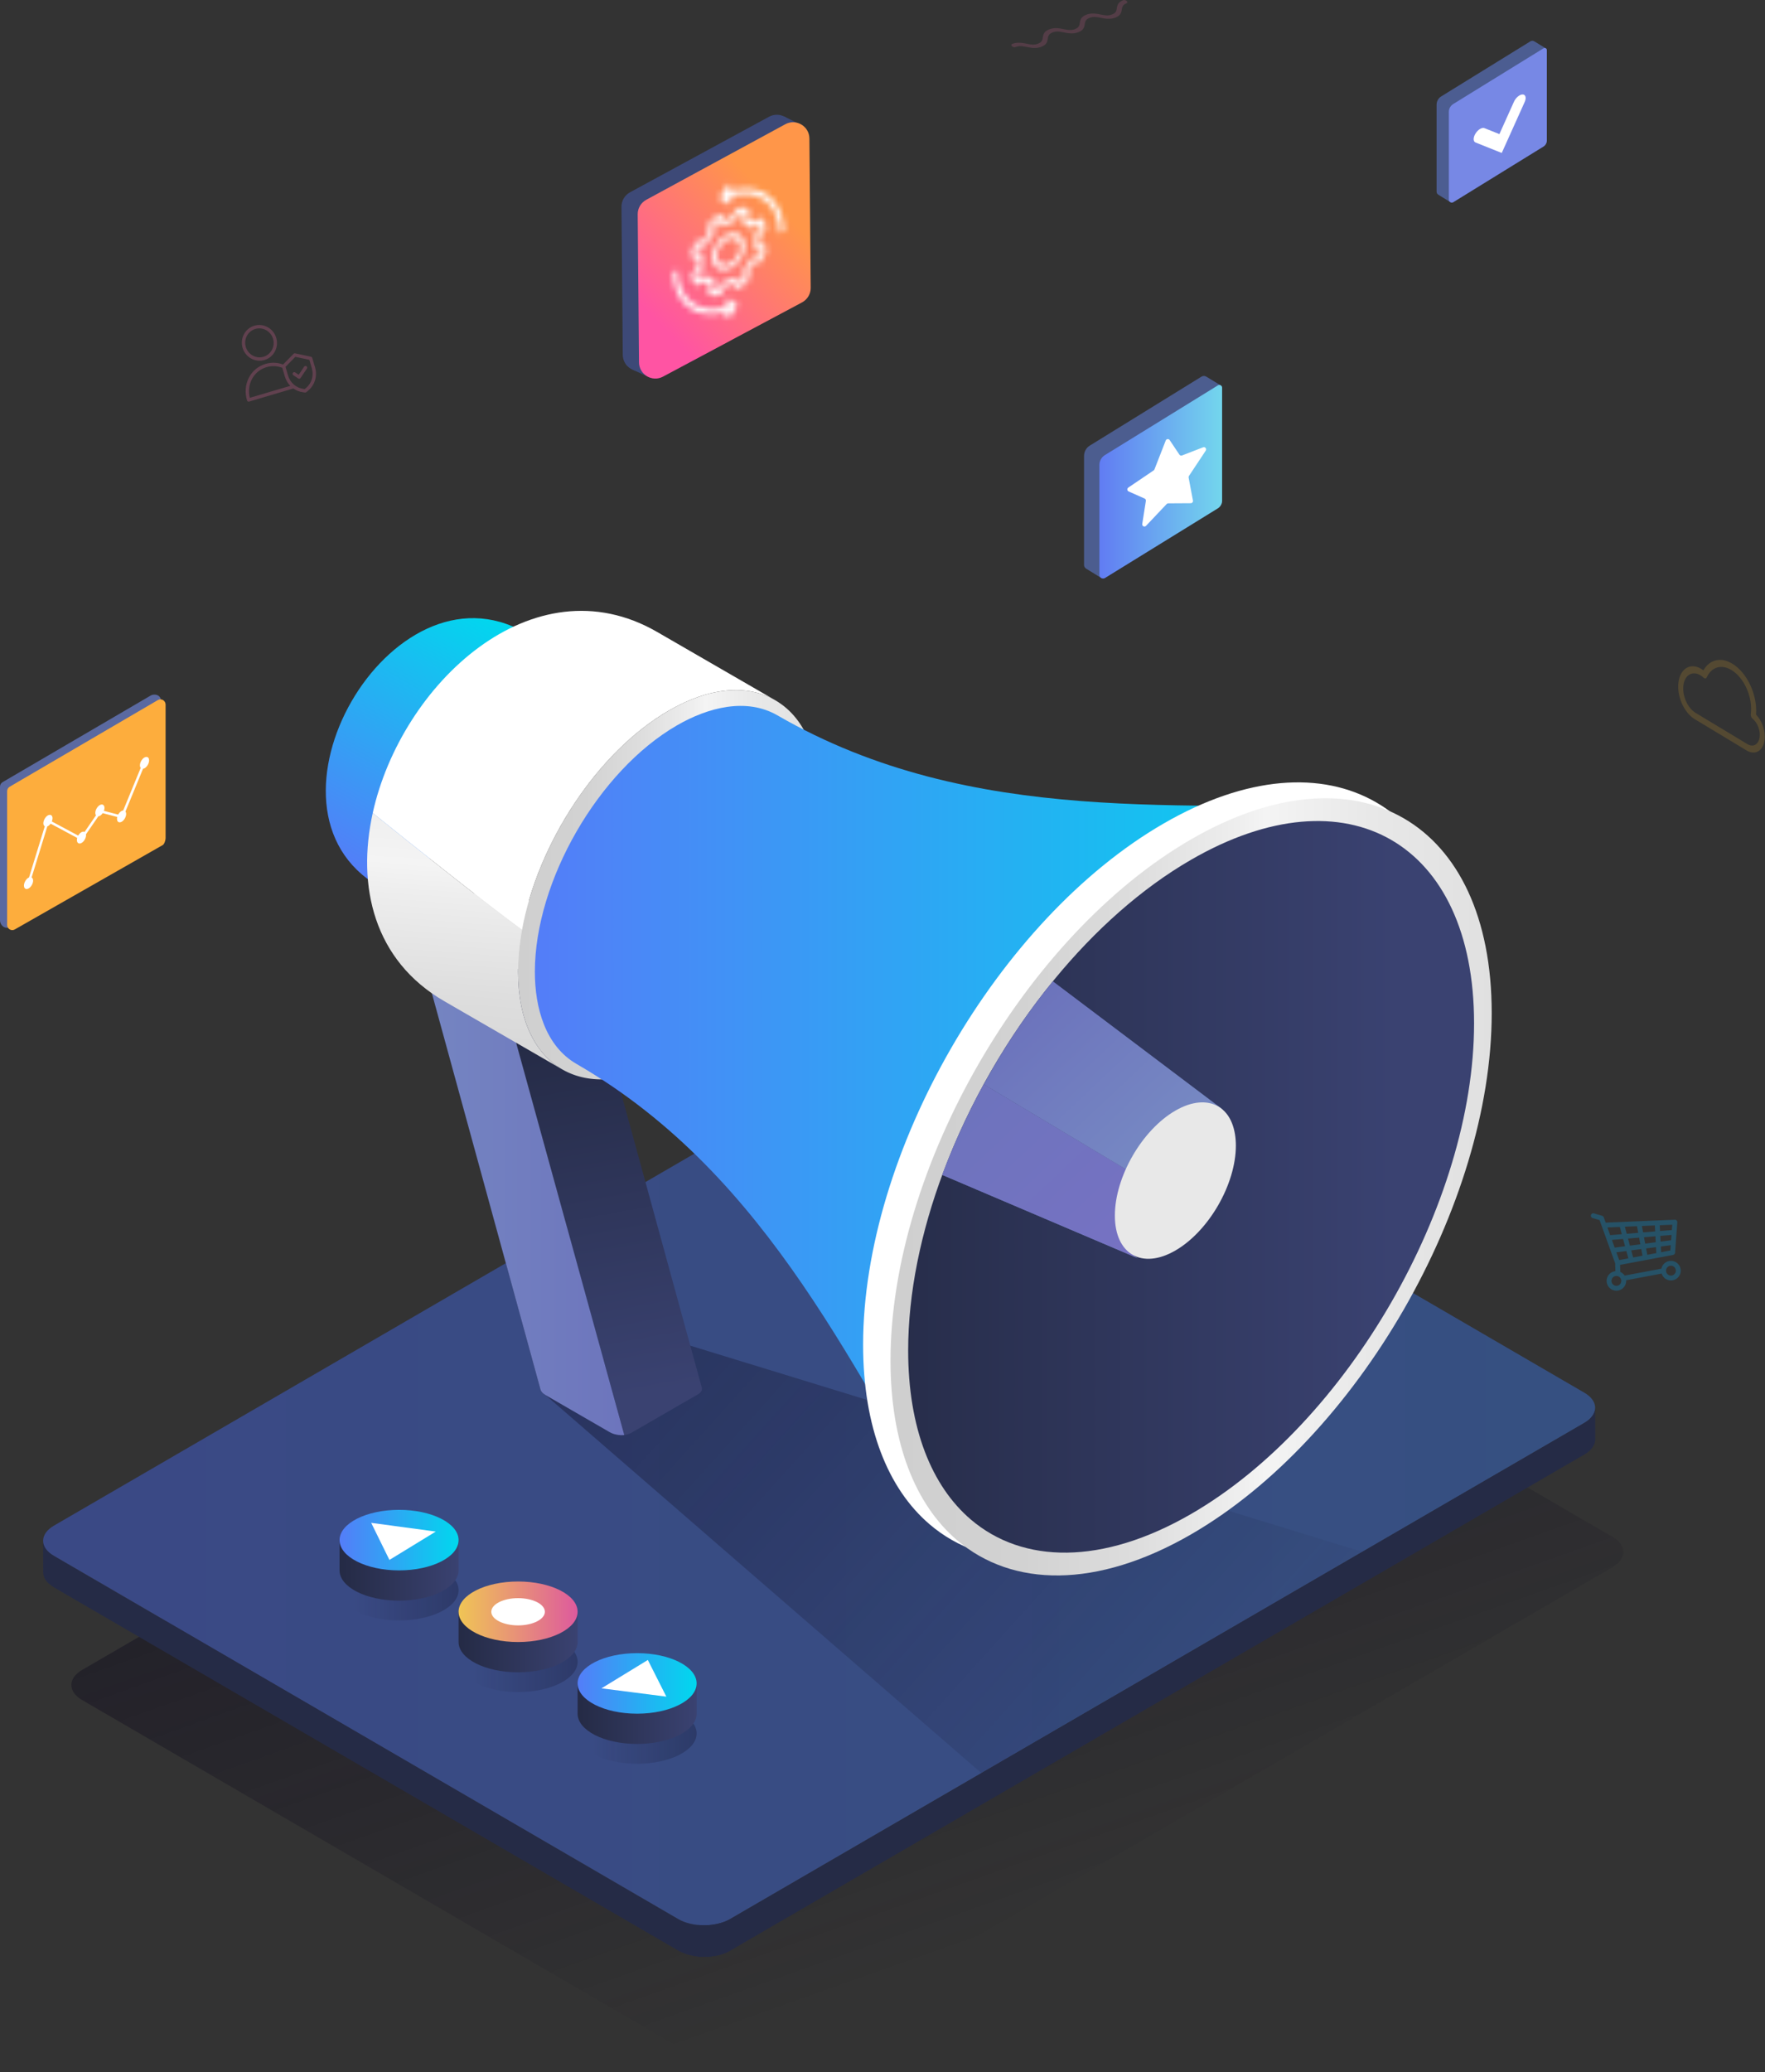
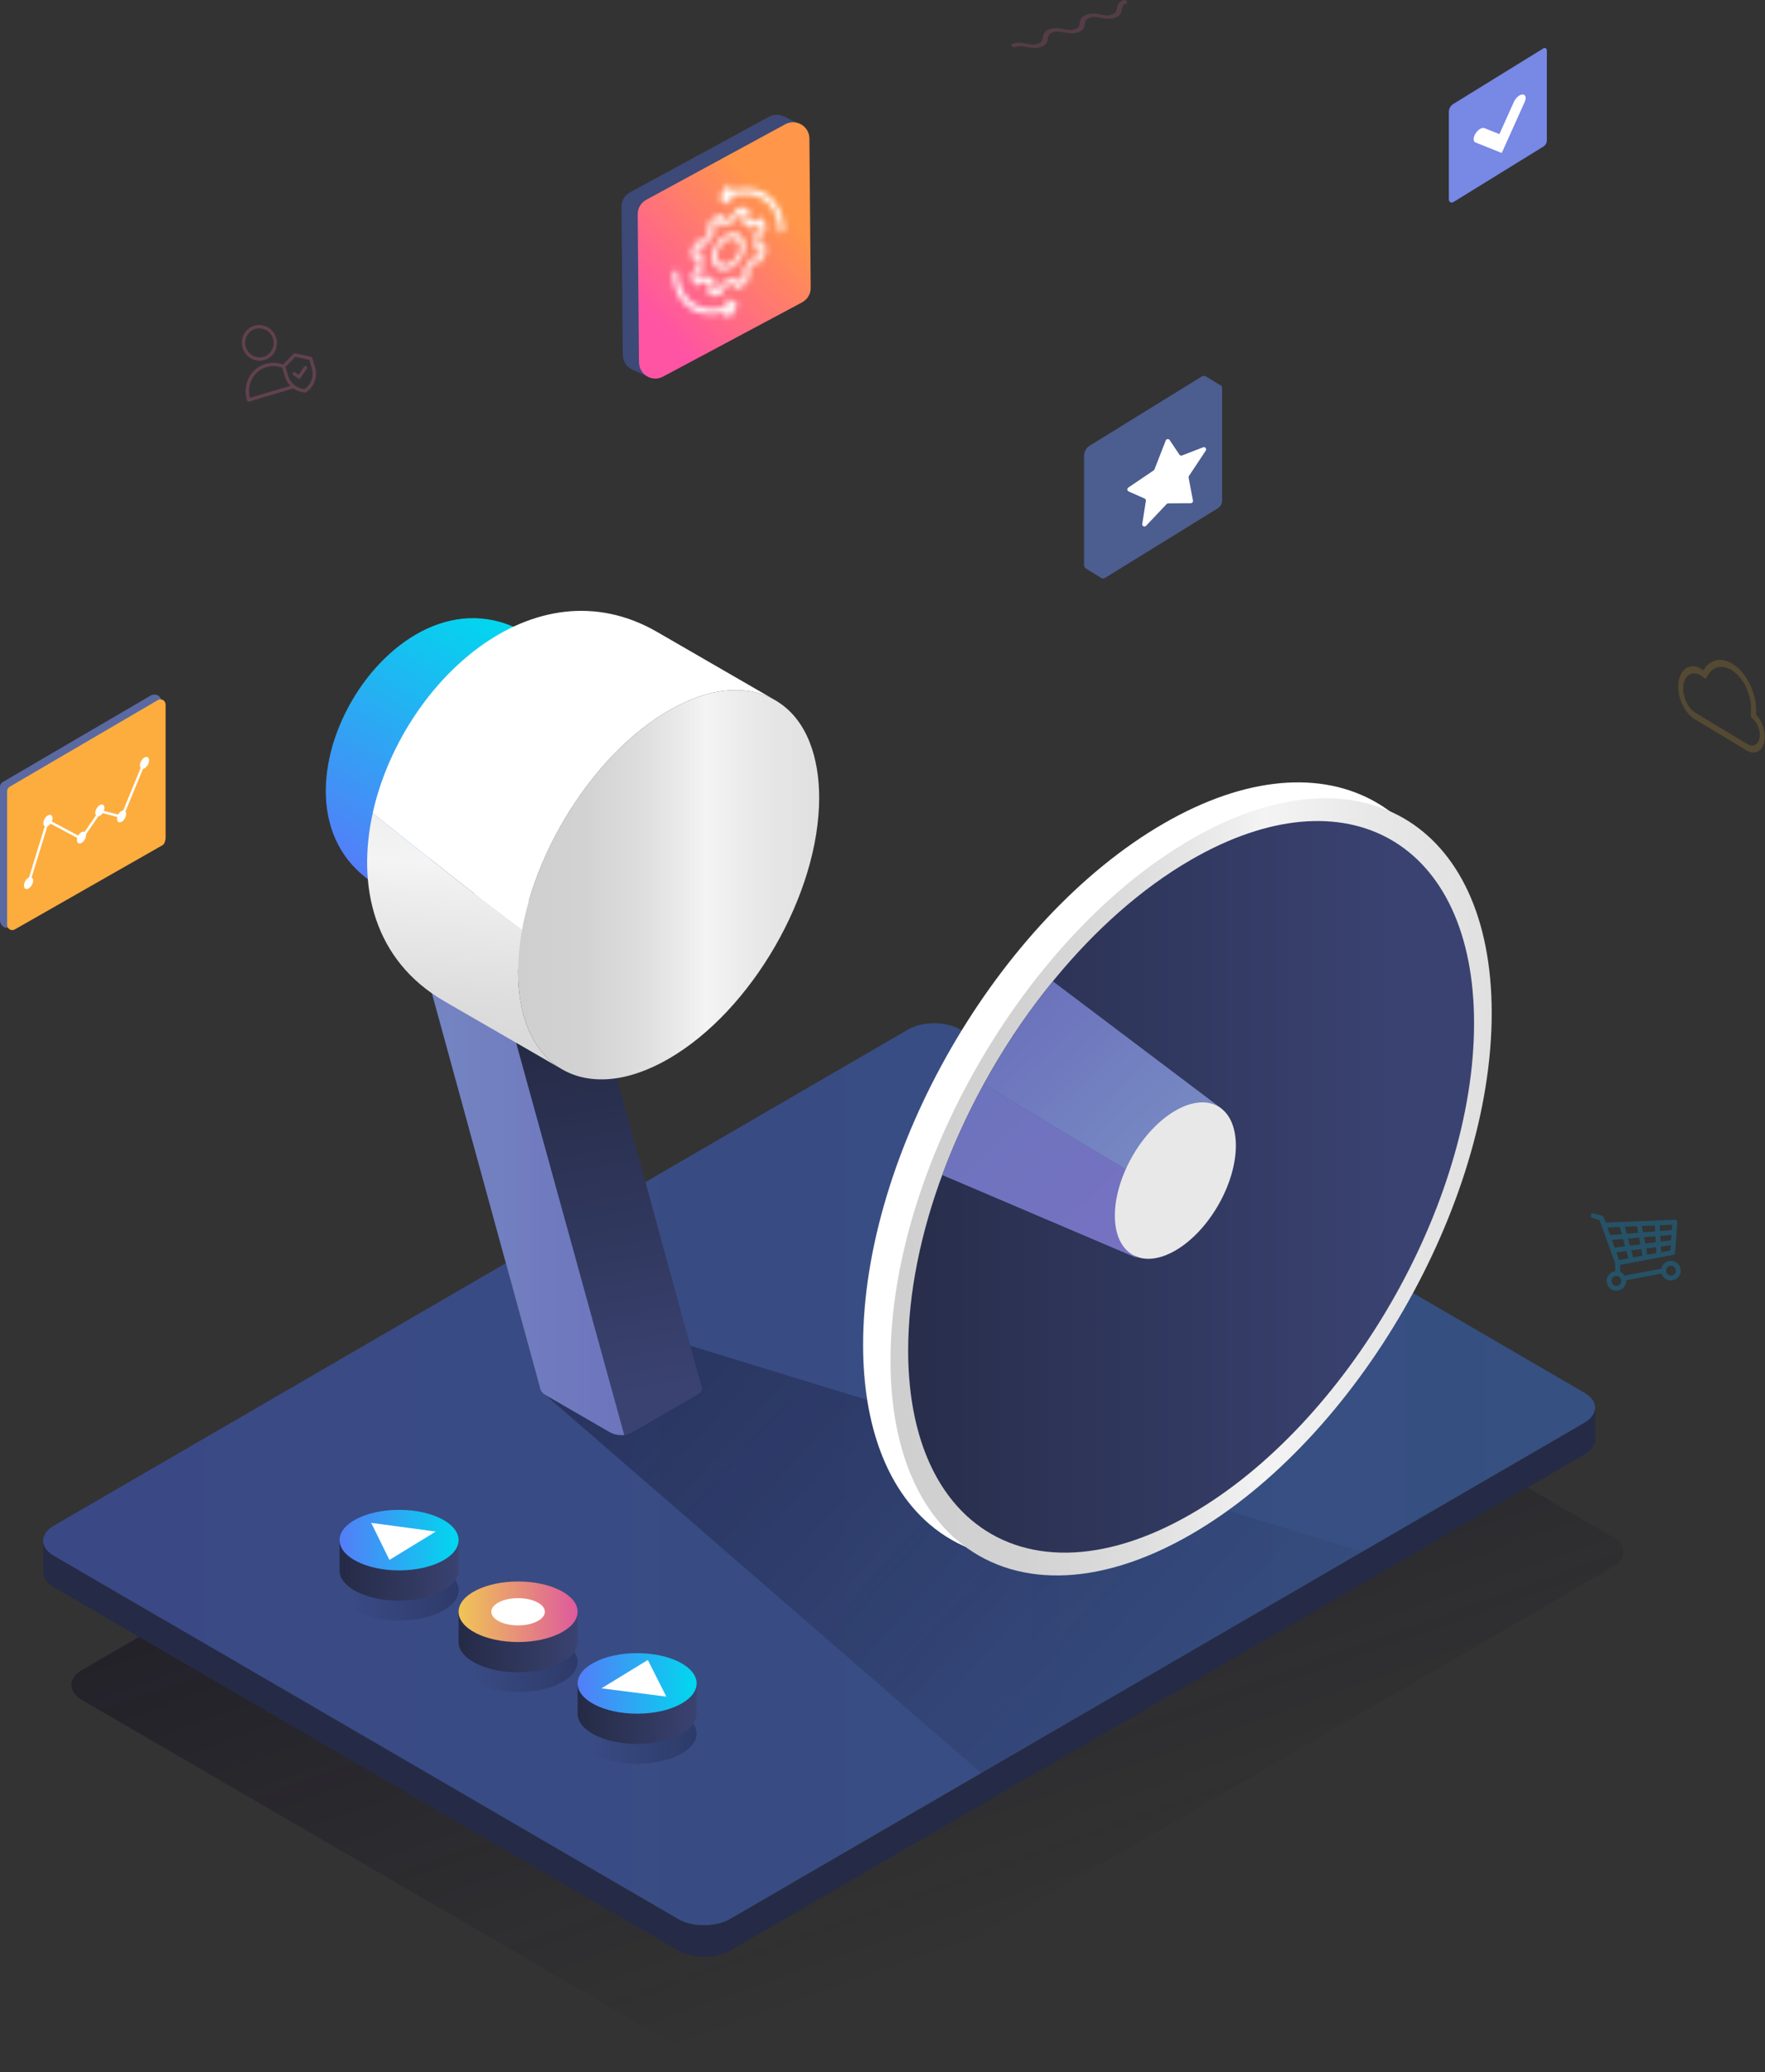
<svg xmlns="http://www.w3.org/2000/svg" width="305" height="358" viewBox="0 0 305 358" fill="none">
  <rect x="0" y="0" width="305" height="358" fill="#333333" stroke="none" />
  <path d="M14.212 288.474C11.72 289.915 11.707 292.242 14.181 293.684L122.074 356.441C124.551 357.882 128.567 357.882 131.059 356.441L278.652 270.737C281.145 269.295 281.157 266.968 278.683 265.527L170.79 202.769C168.313 201.328 164.297 201.328 161.805 202.769L14.212 288.474Z" fill="url(#paint0_linear)" />
  <path d="M7.563 266.832C7.569 266.853 7.574 266.877 7.582 266.901C7.652 267.103 7.758 267.3 7.885 267.493C7.909 267.527 7.931 267.562 7.955 267.597C8.093 267.787 8.262 267.974 8.459 268.154C8.589 268.271 8.754 268.377 8.909 268.487C9.042 268.58 9.152 268.678 9.301 268.767L117.194 331.525C117.575 331.746 118.003 331.923 118.447 332.077C118.603 332.131 118.766 332.179 118.926 332.225C119.134 332.283 119.344 332.337 119.56 332.383C119.813 332.435 120.069 332.482 120.331 332.515C120.394 332.524 120.456 332.535 120.519 332.541C122.505 332.753 124.633 332.418 126.177 331.525L126.192 336.979C124.668 337.859 122.576 338.195 120.615 338V338.006C120.586 338.004 120.56 337.998 120.534 337.995C120.472 337.989 120.409 337.978 120.346 337.97C120.164 337.946 119.982 337.926 119.805 337.894C119.725 337.878 119.653 337.852 119.573 337.835C119.357 337.79 119.149 337.735 118.939 337.677C118.828 337.647 118.709 337.627 118.601 337.592C118.549 337.575 118.508 337.547 118.458 337.53C118.014 337.376 117.588 337.2 117.205 336.977L9.312 274.219C9.286 274.204 9.26 274.189 9.234 274.174C9.115 274.102 9.031 274.02 8.922 273.944C8.767 273.833 8.6 273.727 8.47 273.608C8.457 273.597 8.44 273.589 8.427 273.576C8.277 273.439 8.147 273.296 8.033 273.151C8.007 273.118 7.989 273.084 7.965 273.051C7.939 273.016 7.918 272.982 7.896 272.947C7.857 272.889 7.812 272.83 7.777 272.772C7.71 272.652 7.654 272.533 7.608 272.41C7.602 272.392 7.6 272.373 7.593 272.356C7.584 272.332 7.58 272.31 7.574 272.286C7.55 272.208 7.522 272.13 7.506 272.052C7.483 271.931 7.468 271.809 7.465 271.688C7.465 271.669 7.465 271.651 7.465 271.632L7.45 266.177C7.455 266.398 7.494 266.615 7.563 266.832Z" fill="#252B46" />
  <path d="M9.332 263.555C6.84 264.996 6.827 267.323 9.302 268.765L117.194 331.522C119.671 332.963 123.687 332.963 126.179 331.522L273.773 245.818C276.265 244.377 276.278 242.049 273.803 240.608L165.911 177.85C163.434 176.409 159.418 176.409 156.926 177.85L9.332 263.555Z" fill="url(#paint1_linear)" />
  <path d="M121.306 332.595C121.522 332.602 121.739 332.604 121.955 332.597C122.163 332.593 122.373 332.58 122.579 332.565C122.787 332.547 122.992 332.526 123.196 332.496C123.408 332.465 123.618 332.428 123.826 332.385C124.051 332.337 124.272 332.283 124.488 332.222C124.755 332.147 125.012 332.06 125.261 331.962C125.584 331.835 125.894 331.687 126.181 331.52L273.775 245.816C275.029 245.092 275.657 244.141 275.652 243.194L275.667 248.648C275.67 249.597 275.044 250.546 273.79 251.27L126.197 336.975C125.909 337.142 125.601 337.289 125.276 337.417C125.027 337.514 124.77 337.603 124.504 337.677C124.287 337.738 124.066 337.794 123.841 337.839C123.633 337.883 123.423 337.92 123.211 337.95C123.007 337.978 122.802 338.002 122.594 338.019C122.386 338.037 122.178 338.047 121.97 338.052C121.754 338.056 121.537 338.056 121.321 338.05C121.085 338.041 120.851 338.026 120.617 338.002L120.602 332.548C120.834 332.571 121.07 332.589 121.306 332.595Z" fill="#252B46" />
  <path d="M26.055 120.15L0.448 135.12C0.171 135.283 0 135.584 0 135.911V158.982C0 159.855 0.857 160.579 1.706 160.161L26.938 144.807C27.215 144.645 27.386 144.343 27.386 144.014L27.858 121.223C27.858 119.979 26.648 119.804 26.055 120.15Z" fill="#5A69A1" />
  <path d="M27.287 120.937L1.68 135.907C1.403 136.07 1.232 136.371 1.232 136.7V159.771C1.232 160.471 1.968 160.908 2.561 160.562L28.131 145.982C28.408 145.819 28.616 145.13 28.616 144.803V121.73C28.616 121.03 27.878 120.59 27.287 120.937Z" fill="#FDAD3D" />
  <path d="M25.301 130.758C25.188 130.758 25.067 130.797 24.942 130.869C24.738 130.99 24.545 131.198 24.402 131.452C24.259 131.705 24.181 131.98 24.181 132.221C24.181 132.405 24.231 132.553 24.314 132.657L21.289 140.012C21.189 140.02 21.085 140.053 20.975 140.116C20.771 140.237 20.579 140.445 20.436 140.698C20.432 140.707 20.427 140.716 20.423 140.727L17.953 140.077C18.018 139.903 18.054 139.73 18.054 139.572C18.054 139.21 17.87 138.978 17.589 138.978C17.476 138.978 17.355 139.017 17.23 139.088C17.026 139.21 16.833 139.418 16.69 139.671C16.547 139.925 16.47 140.2 16.47 140.441C16.47 140.612 16.513 140.75 16.586 140.852L14.614 143.722C14.553 143.689 14.486 143.667 14.408 143.667C14.296 143.667 14.175 143.706 14.049 143.778C13.848 143.897 13.657 144.103 13.514 144.354L8.959 141.914C9.037 141.724 9.078 141.533 9.078 141.357C9.078 140.995 8.894 140.764 8.612 140.764C8.5 140.764 8.379 140.802 8.253 140.874C8.05 140.995 7.857 141.203 7.714 141.457C7.571 141.711 7.493 141.986 7.493 142.226C7.493 142.478 7.586 142.66 7.736 142.751L5.014 151.588C4.975 151.603 4.938 151.618 4.897 151.64C4.694 151.761 4.501 151.969 4.358 152.223C4.215 152.476 4.137 152.752 4.137 152.992C4.137 153.352 4.321 153.586 4.603 153.586C4.715 153.586 4.837 153.549 4.96 153.475C5.166 153.354 5.356 153.146 5.501 152.892C5.644 152.637 5.722 152.364 5.722 152.123C5.722 151.861 5.622 151.67 5.462 151.584L8.177 142.77C8.223 142.753 8.268 142.736 8.316 142.707C8.474 142.614 8.623 142.471 8.749 142.293L13.343 144.755C13.306 144.883 13.287 145.011 13.289 145.13C13.289 145.49 13.473 145.724 13.755 145.724C13.867 145.724 13.988 145.687 14.112 145.613C14.317 145.492 14.508 145.284 14.653 145.03C14.796 144.775 14.874 144.502 14.874 144.261C14.874 144.213 14.863 144.174 14.857 144.133L16.994 141.026C17.089 141.015 17.191 140.985 17.292 140.924C17.459 140.824 17.617 140.666 17.747 140.475L20.263 141.138C20.235 141.253 20.217 141.366 20.217 141.472C20.217 141.832 20.401 142.066 20.683 142.066C20.795 142.066 20.917 142.029 21.04 141.955C21.246 141.834 21.436 141.626 21.581 141.372C21.724 141.117 21.802 140.844 21.802 140.603C21.802 140.432 21.757 140.291 21.683 140.189L24.718 132.806C24.812 132.793 24.907 132.765 25.004 132.706C25.21 132.585 25.401 132.377 25.546 132.123C25.688 131.868 25.766 131.595 25.766 131.354C25.764 130.99 25.582 130.758 25.301 130.758Z" fill="white" />
  <path d="M211.186 66.997V86.462C211.186 86.984 210.935 87.478 210.5 87.779C210.48 87.788 210.461 87.807 210.441 87.818L204.084 91.74L190.955 99.837C190.724 99.982 190.462 99.962 190.269 99.828L187.695 98.239C187.463 98.103 187.327 97.852 187.327 97.591V78.775C187.327 78.038 187.703 77.351 188.333 76.974L207.626 65.064C207.878 64.91 208.187 64.91 208.438 65.055L210.887 66.546C210.915 66.555 210.946 66.574 210.974 66.594C211.097 66.676 211.186 66.822 211.186 66.997Z" fill="#4C5D8F" />
-   <path d="M211.186 66.997V86.462C211.186 86.984 210.935 87.478 210.5 87.779C210.481 87.788 210.461 87.807 210.442 87.818L204.085 91.74L190.956 99.837C190.724 99.982 190.462 99.962 190.27 99.828C190.105 99.722 189.979 99.527 189.979 99.295V80.322C189.979 79.635 190.337 78.996 190.917 78.628L210.45 66.581C210.595 66.494 210.751 66.484 210.886 66.542C210.914 66.551 210.944 66.57 210.972 66.59C211.098 66.676 211.186 66.822 211.186 66.997Z" fill="url(#paint2_linear)" />
  <path d="M202.123 76.023L203.806 78.539C203.905 78.688 204.094 78.747 204.26 78.684L207.904 77.275C208.253 77.141 208.567 77.533 208.361 77.845L205.456 82.225C205.401 82.307 205.38 82.409 205.399 82.507L206.148 86.479C206.192 86.713 206.014 86.932 205.774 86.932L201.877 86.956C201.773 86.956 201.673 86.999 201.602 87.075L198.042 90.841C197.785 91.114 197.328 90.891 197.386 90.518L198.012 86.533C198.038 86.362 197.947 86.193 197.789 86.123L195.033 84.901C194.758 84.78 194.725 84.403 194.974 84.234L199.357 81.265C199.421 81.222 199.469 81.159 199.497 81.087L201.446 76.097C201.563 75.808 201.952 75.767 202.123 76.023Z" fill="white" />
  <path opacity="0.26" d="M289.118 216.794C289.307 216.76 289.447 216.602 289.46 216.411L289.846 211.164C289.854 211.045 289.811 210.926 289.729 210.839C289.644 210.753 289.527 210.707 289.408 210.711L277.468 211.216L277.137 210.298C277.091 210.172 276.987 210.074 276.86 210.035L275.441 209.615C275.218 209.548 274.985 209.676 274.917 209.899C274.853 210.122 274.978 210.356 275.201 210.423L276.416 210.783L276.779 211.791C276.779 211.793 276.779 211.793 276.782 211.795L277.563 213.964C277.565 213.971 277.568 213.977 277.57 213.984L279.107 218.246L279.146 219.596C279.1 219.601 279.053 219.607 279.007 219.616C278.089 219.787 277.483 220.676 277.656 221.594C277.83 222.513 278.715 223.12 279.633 222.949C280.484 222.788 281.066 222.015 281.01 221.17L287.135 220.019C287.388 220.827 288.211 221.339 289.062 221.178C289.98 221.007 290.586 220.119 290.413 219.2C290.24 218.281 289.354 217.674 288.436 217.845C287.741 217.975 287.226 218.515 287.092 219.169L280.742 220.361C280.56 220.08 280.298 219.861 279.995 219.729L279.96 218.515L289.118 216.794ZM279.477 222.119C279.016 222.206 278.572 221.9 278.486 221.438C278.399 220.977 278.702 220.53 279.163 220.444C279.624 220.357 280.068 220.663 280.155 221.124C280.241 221.586 279.936 222.032 279.477 222.119ZM288.59 218.675C289.051 218.589 289.495 218.894 289.582 219.356C289.668 219.817 289.365 220.264 288.904 220.351C288.443 220.437 287.999 220.132 287.912 219.67C287.826 219.206 288.129 218.76 288.59 218.675ZM288.774 214.257L286.958 214.495L286.906 213.505L288.841 213.344L288.774 214.257ZM286.12 214.603L284.299 214.842L284.091 213.739L286.063 213.576L286.12 214.603ZM284.66 216.773L284.455 215.674L286.163 215.451L286.217 216.482L284.66 216.773ZM282.214 217.232L281.883 216.01L283.617 215.782L283.831 216.929L282.214 217.232ZM283.935 212.904L283.727 211.797L285.966 211.702L286.02 212.731L283.935 212.904ZM283.091 212.974L281.107 213.139L280.778 211.921L282.876 211.832L283.091 212.974ZM283.247 213.808L283.461 214.952L281.66 215.189L281.33 213.969L283.247 213.808ZM280.817 215.297L279.025 215.531L278.544 214.198L280.477 214.038L280.817 215.297ZM279.319 216.346L281.04 216.12L281.382 217.388L279.802 217.685L279.319 216.346ZM287.055 216.324L287.003 215.34L288.711 215.117L288.644 216.025L287.055 216.324ZM288.906 212.493L286.862 212.662L286.81 211.667L288.973 211.576L288.906 212.493ZM279.914 211.96L280.252 213.21L278.247 213.377L277.769 212.051L279.914 211.96Z" fill="#00ABFB" />
  <g opacity="0.48">
    <path opacity="0.48" d="M45.698 62.197C47.305 61.725 48.216 60.015 47.736 58.377C47.255 56.738 45.564 55.796 43.958 56.266C42.351 56.738 41.44 58.448 41.92 60.086C42.403 61.722 44.094 62.667 45.698 62.197ZM44.122 56.827C45.423 56.444 46.796 57.211 47.186 58.537C47.575 59.865 46.837 61.25 45.534 61.634C44.233 62.017 42.86 61.25 42.47 59.924C42.083 58.598 42.821 57.213 44.122 56.827Z" fill="#FF74AE" />
    <path opacity="0.48" d="M53.742 61.632L50.992 61.042C50.897 61.02 50.799 61.051 50.732 61.122L48.918 62.973C47.946 62.605 46.902 62.57 45.889 62.867C44.631 63.239 43.607 64.082 43.007 65.246C42.399 66.421 42.286 67.816 42.689 69.177C42.734 69.331 42.895 69.422 43.046 69.376L50.693 67.112C51.187 67.461 51.754 67.686 52.349 67.764L52.711 67.814C52.75 67.82 52.791 67.816 52.828 67.803C52.865 67.792 52.902 67.773 52.932 67.749L53.246 67.483C54.404 66.527 54.876 64.951 54.445 63.489L53.96 61.84C53.93 61.733 53.846 61.655 53.742 61.632ZM43.165 68.728C42.899 67.608 43.025 66.479 43.52 65.519C44.046 64.496 44.949 63.751 46.058 63.426L46.066 63.424C46.978 63.155 47.915 63.196 48.784 63.541L49.23 65.058C49.407 65.66 49.728 66.208 50.165 66.657L43.165 68.728ZM53.895 63.649C54.259 64.888 53.859 66.221 52.878 67.03H52.876L52.657 67.212L52.421 67.181C51.176 67.014 50.141 66.117 49.779 64.893L49.334 63.376L51.033 61.642L53.46 62.165L53.895 63.649Z" fill="#FF74AE" />
    <path opacity="0.48" d="M51.005 64.338C50.871 64.249 50.694 64.286 50.609 64.42C50.523 64.555 50.562 64.737 50.696 64.826L51.538 65.385C51.609 65.432 51.696 65.445 51.776 65.422C51.839 65.404 51.895 65.363 51.932 65.309L53.032 63.679C53.121 63.547 53.086 63.365 52.954 63.272C52.822 63.181 52.644 63.213 52.556 63.348L51.616 64.746L51.005 64.338Z" fill="#FF74AE" />
  </g>
  <g opacity="0.4">
    <path opacity="0.4" d="M303.449 123.445C304.516 124.542 305.125 126.314 304.926 127.847C304.681 129.723 303.291 130.534 301.83 129.65L292.864 124.245C291 123.122 289.735 120.258 290.047 117.867C290.357 115.492 292.121 114.43 293.964 115.542C294.094 115.62 294.226 115.711 294.356 115.811C295.412 113.938 297.37 113.46 299.344 114.649C301.934 116.212 303.718 120.089 303.449 123.445ZM301.972 128.557C302.964 129.156 303.908 128.605 304.073 127.333C304.222 126.191 303.7 124.847 302.836 124.137C302.633 123.976 302.507 123.651 302.542 123.378C302.923 120.494 301.42 117.092 299.201 115.752C297.476 114.712 295.759 115.215 294.936 117.011C294.847 117.206 294.663 117.258 294.483 117.15C294.453 117.131 294.421 117.107 294.39 117.079C294.204 116.903 294.027 116.771 293.851 116.665C292.457 115.824 291.132 116.597 290.9 118.385C290.666 120.173 291.613 122.312 293.005 123.153L301.972 128.557Z" fill="#FFBF2F" />
  </g>
  <g opacity="0.4">
    <path opacity="0.4" d="M187.686 2.553C188.373 2.282 189.057 2.306 189.65 2.406C190.25 2.501 190.752 2.642 191.218 2.657C191.525 2.668 191.832 2.636 192.181 2.497C192.703 2.285 192.844 2.042 192.934 1.738C193.017 1.435 193.002 1.056 193.225 0.679C193.37 0.434 193.642 0.202 194.091 0.027C194.264 -0.041 194.537 0.024 194.693 0.17C194.855 0.321 194.842 0.499 194.669 0.566C194.14 0.781 194.006 1.021 193.917 1.325C193.833 1.626 193.848 2.007 193.627 2.384C193.48 2.625 193.225 2.852 192.794 3.024C192.079 3.305 191.393 3.281 190.795 3.184C190.202 3.086 189.693 2.948 189.234 2.93C188.923 2.922 188.619 2.952 188.264 3.091C187.74 3.303 187.608 3.544 187.517 3.847C187.433 4.148 187.45 4.527 187.232 4.905C187.082 5.143 186.829 5.373 186.398 5.544C185.681 5.826 184.991 5.804 184.4 5.704C183.8 5.609 183.298 5.468 182.837 5.448C182.525 5.44 182.222 5.47 181.867 5.611C181.351 5.823 181.211 6.064 181.126 6.367C181.035 6.671 181.055 7.052 180.836 7.427C180.689 7.668 180.435 7.895 180.002 8.064C179.288 8.346 178.597 8.326 178.004 8.224C177.404 8.129 176.904 7.99 176.443 7.971C176.131 7.962 175.828 7.993 175.48 8.131C175.302 8.201 175.029 8.136 174.867 7.986C174.711 7.841 174.726 7.663 174.902 7.594C175.584 7.325 176.27 7.349 176.861 7.451C177.461 7.546 177.963 7.687 178.428 7.702C178.734 7.713 179.035 7.683 179.392 7.544C179.914 7.332 180.048 7.091 180.139 6.788C180.223 6.487 180.206 6.105 180.429 5.728C180.574 5.485 180.847 5.251 181.291 5.078C181.977 4.807 182.663 4.829 183.254 4.931C183.854 5.026 184.356 5.167 184.822 5.182C185.127 5.193 185.43 5.165 185.785 5.024C186.307 4.811 186.444 4.571 186.532 4.267C186.617 3.966 186.599 3.587 186.822 3.208C186.972 2.959 187.247 2.727 187.686 2.553Z" fill="#FF74AE" />
  </g>
-   <path d="M267.303 8.688V24.235C267.303 24.653 267.102 25.047 266.756 25.286C266.74 25.294 266.725 25.309 266.71 25.316L261.633 28.447L251.147 34.914C250.961 35.031 250.753 35.014 250.6 34.905L248.545 33.637C248.359 33.529 248.25 33.328 248.25 33.12V18.091C248.25 17.504 248.551 16.953 249.054 16.652L264.463 7.139C264.664 7.015 264.911 7.015 265.112 7.13L267.067 8.322C267.091 8.331 267.113 8.346 267.137 8.361C267.234 8.432 267.303 8.55 267.303 8.688Z" fill="#4C5D91" />
  <path d="M267.303 8.688V24.235C267.303 24.653 267.102 25.047 266.755 25.286C266.74 25.294 266.725 25.309 266.71 25.316L261.633 28.447L251.147 34.914C250.961 35.031 250.753 35.014 250.599 34.905C250.467 34.821 250.368 34.665 250.368 34.48V19.328C250.368 18.78 250.653 18.269 251.117 17.974L266.718 8.352C266.835 8.283 266.959 8.274 267.067 8.322C267.091 8.331 267.112 8.346 267.136 8.361C267.234 8.432 267.303 8.55 267.303 8.688Z" fill="#7788E5" />
  <path d="M259.509 26.425L254.976 24.614C254.549 24.443 254.549 23.749 254.976 23.067C255.402 22.382 256.095 21.966 256.521 22.137L259.102 23.168L261.616 17.58C261.932 16.875 262.607 16.31 263.121 16.318C263.634 16.327 263.794 16.906 263.476 17.612L259.509 26.425Z" fill="white" />
  <path d="M137.063 22.629C137.043 20.497 134.764 19.153 132.893 20.169L108.869 33.221C107.951 33.72 107.384 34.684 107.393 35.731L107.618 61.3C107.637 63.421 109.898 64.767 111.768 63.768L135.792 50.944C136.721 50.447 137.297 49.479 137.286 48.425L137.063 22.629Z" fill="#3D4977" />
  <path d="M138.823 21.756L135.497 20.124L108.853 34.832L108.206 63.005L109.436 63.916L112.313 65.24L138.823 21.756Z" fill="#3D4977" />
  <g opacity="0.55">
    <path opacity="0.55" d="M125.506 35.18L125.491 34.602C129.091 34.504 132.278 37.282 133.131 41.261L133.792 41.168L133.092 43.079L131.979 41.426L132.618 41.335C131.804 37.653 128.847 35.092 125.506 35.18Z" fill="white" />
    <path opacity="0.55" d="M117.638 45.372L118.337 43.461L119.45 45.114L118.811 45.205C119.625 48.889 122.583 51.451 125.923 51.362L125.939 51.94C122.338 52.038 119.151 49.26 118.3 45.281L117.638 45.372Z" fill="white" />
    <path opacity="0.55" d="M124.611 49.949L124.577 48.596C124.181 48.486 123.8 48.317 123.44 48.096L122.622 49.075L120.771 47.08L121.589 46.1C121.377 45.703 121.208 45.279 121.091 44.837L119.9 44.867L119.827 41.978L121.017 41.948C121.113 41.499 121.26 41.066 121.45 40.661L120.582 39.725L122.329 37.636L123.198 38.572C123.544 38.333 123.919 38.145 124.308 38.013L124.274 36.66L126.818 36.595L126.852 37.948C127.249 38.058 127.63 38.227 127.989 38.448L128.807 37.469L130.659 39.467L129.84 40.446C130.052 40.843 130.221 41.268 130.338 41.71L131.529 41.679L131.603 44.568L130.412 44.598C130.316 45.047 130.169 45.48 129.979 45.886L130.847 46.822L129.1 48.911L128.231 47.975C127.885 48.213 127.511 48.401 127.121 48.534L127.155 49.886L124.611 49.949ZM128.119 47.366L128.288 47.238L129.078 48.089L130.126 46.837L129.336 45.985L129.44 45.788C129.686 45.313 129.862 44.795 129.957 44.254L129.996 44.028L131.081 44L131.035 42.267L129.951 42.295L129.901 42.072C129.78 41.536 129.578 41.027 129.305 40.568L129.193 40.375L129.938 39.484L128.827 38.286L128.082 39.176L127.907 39.057C127.489 38.773 127.03 38.572 126.554 38.461L126.354 38.416L126.322 37.185L124.796 37.224L124.828 38.455L124.631 38.511C124.159 38.645 123.713 38.871 123.31 39.176L123.141 39.304L122.351 38.453L121.303 39.707L122.093 40.559L121.99 40.756C121.743 41.231 121.567 41.749 121.474 42.29L121.435 42.516L120.351 42.544L120.396 44.278L121.481 44.249L121.531 44.473C121.652 45.008 121.853 45.517 122.124 45.977L122.236 46.169L121.492 47.06L122.602 48.258L123.347 47.368L123.522 47.487C123.94 47.771 124.399 47.972 124.876 48.083L125.075 48.128L125.107 49.359L126.634 49.32L126.601 48.089L126.798 48.033C127.27 47.897 127.716 47.671 128.119 47.366Z" fill="white" />
    <path opacity="0.55" d="M122.659 43.305C122.609 41.365 123.953 39.757 125.662 39.714C127.37 39.67 128.794 41.207 128.844 43.146C128.894 45.086 127.55 46.694 125.841 46.737C124.135 46.778 122.711 45.242 122.659 43.305ZM128.338 43.157C128.296 41.536 127.106 40.253 125.679 40.29C124.252 40.327 123.128 41.671 123.17 43.292C123.211 44.913 124.401 46.196 125.83 46.159C127.255 46.12 128.377 44.778 128.338 43.157Z" fill="white" />
  </g>
  <path d="M139.869 23.925C139.849 21.792 137.569 20.449 135.699 21.465L111.675 34.517C110.757 35.016 110.19 35.98 110.198 37.027L110.423 62.596C110.443 64.717 112.703 66.063 114.574 65.064L138.598 52.239C139.526 51.743 140.102 50.775 140.092 49.721L139.869 23.925Z" fill="url(#paint3_linear)" />
  <mask id="mask0" mask-type="alpha" maskUnits="userSpaceOnUse" x="116" y="31" width="20" height="25">
    <path d="M124.842 46.666C124.145 46.618 123.599 46.237 123.285 45.578C122.995 44.936 122.989 44.106 123.266 43.257C123.543 42.405 124.078 41.625 124.797 41.029C125.49 40.468 126.26 40.184 126.957 40.232C128.404 40.336 129.114 41.877 128.534 43.643C128.081 44.975 127.031 46.083 125.925 46.492C125.565 46.62 125.204 46.67 124.842 46.666ZM127.733 43.573C128.135 42.343 127.661 41.27 126.628 41.209C126.397 41.183 126.139 41.224 125.881 41.32C125.624 41.415 125.368 41.565 125.137 41.762C124.649 42.163 124.266 42.719 124.065 43.322C123.864 43.922 123.868 44.503 124.078 44.954C124.288 45.402 124.678 45.675 125.167 45.717C126.178 45.756 127.33 44.804 127.733 43.573ZM127.371 49.808C127.139 49.782 126.957 49.656 126.851 49.446L126.667 49.015C126.178 49.251 125.715 49.422 125.225 49.548L125.05 50.111C124.948 50.397 124.771 50.657 124.539 50.855C124.411 50.956 124.307 51.024 124.18 51.071C124.052 51.119 123.922 51.139 123.818 51.121L122.991 51.065C122.759 51.039 122.577 50.913 122.471 50.703C122.367 50.493 122.363 50.215 122.465 49.901L122.64 49.338C122.253 49.175 121.915 48.913 121.627 48.631L121.166 48.995C120.934 49.19 120.679 49.286 120.419 49.27C120.187 49.245 120.005 49.119 119.899 48.909L119.557 48.148C119.453 47.938 119.449 47.66 119.551 47.346C119.652 47.06 119.83 46.8 120.062 46.603L120.523 46.239C120.467 45.732 120.462 45.236 120.51 44.692L120.044 44.67C119.813 44.644 119.631 44.518 119.525 44.308C119.421 44.098 119.416 43.82 119.518 43.506L119.845 42.498C119.947 42.212 120.124 41.952 120.356 41.755C120.588 41.56 120.843 41.465 121.103 41.48L121.569 41.502C121.848 40.982 122.205 40.49 122.562 40.054L122.378 39.623C122.274 39.413 122.27 39.135 122.372 38.821C122.474 38.535 122.651 38.275 122.883 38.078L123.703 37.415C124.19 37.014 124.758 37.053 124.968 37.501L125.152 37.932C125.641 37.696 126.102 37.525 126.592 37.399L126.767 36.836C126.968 36.236 127.533 35.776 128.023 35.818L128.85 35.874C129.081 35.9 129.263 36.026 129.369 36.236C129.473 36.446 129.478 36.723 129.376 37.038L129.2 37.601C129.588 37.764 129.926 38.026 130.214 38.307L130.675 37.943C130.907 37.748 131.162 37.653 131.422 37.668C131.653 37.694 131.835 37.82 131.941 38.03L132.284 38.791C132.494 39.239 132.266 39.933 131.779 40.336L131.318 40.7C131.374 41.207 131.379 41.703 131.331 42.247L131.796 42.269C132.288 42.31 132.524 42.832 132.323 43.432L131.996 44.44C131.794 45.041 131.229 45.5 130.74 45.459L130.274 45.437C129.995 45.957 129.638 46.449 129.281 46.885L129.465 47.316C129.569 47.526 129.573 47.803 129.471 48.118C129.369 48.404 129.192 48.664 128.96 48.861L128.14 49.524C127.886 49.728 127.629 49.823 127.371 49.808ZM128.672 48.022C128.672 47.994 128.698 47.957 128.672 47.94L128.2 46.95L128.482 46.625C128.993 46.074 129.402 45.452 129.731 44.804L129.934 44.425L131.019 44.523C131.071 44.531 131.147 44.475 131.147 44.421L131.474 43.413C131.5 43.348 131.472 43.274 131.422 43.294L130.337 43.196L130.411 42.808C130.534 42.126 130.53 41.463 130.396 40.873L130.315 40.542L131.392 39.645C131.443 39.597 131.467 39.534 131.441 39.486L131.099 38.726C131.073 38.708 131.047 38.689 131.047 38.689C131.021 38.697 130.995 38.68 130.969 38.717L129.893 39.614L129.685 39.387C129.346 38.958 128.906 38.676 128.415 38.498L128.129 38.381L128.583 37.048C128.609 37.011 128.583 36.992 128.583 36.966C128.583 36.938 128.557 36.92 128.531 36.929L127.704 36.873C127.652 36.864 127.577 36.92 127.577 36.975L127.122 38.307L126.786 38.349C126.193 38.429 125.576 38.656 124.985 39.014L124.652 39.22L124.18 38.229C124.154 38.184 124.102 38.175 124.05 38.221L123.229 38.884C123.203 38.921 123.177 38.958 123.177 38.958C123.177 38.986 123.151 39.023 123.177 39.04L123.649 40.03L123.368 40.355C122.857 40.906 122.448 41.526 122.119 42.176L121.915 42.555L120.83 42.457C120.804 42.44 120.778 42.477 120.752 42.486C120.726 42.494 120.7 42.533 120.7 42.559L120.373 43.567C120.347 43.604 120.373 43.623 120.373 43.649C120.373 43.677 120.399 43.695 120.425 43.686L121.51 43.784L121.436 44.172C121.313 44.854 121.317 45.517 121.452 46.107L121.532 46.438L120.456 47.335C120.43 47.372 120.404 47.409 120.404 47.409C120.404 47.437 120.378 47.474 120.404 47.491L120.746 48.252C120.772 48.269 120.798 48.289 120.798 48.289C120.824 48.28 120.85 48.297 120.876 48.261L121.952 47.364L122.16 47.591C122.5 48.02 122.939 48.302 123.431 48.48L123.716 48.597L123.262 49.929C123.236 49.966 123.262 49.986 123.262 50.012C123.262 50.04 123.288 50.057 123.314 50.048L124.141 50.105C124.167 50.122 124.193 50.085 124.219 50.077C124.245 50.068 124.271 50.029 124.271 50.003L124.725 48.67L125.061 48.629C125.654 48.549 126.271 48.321 126.862 47.964L127.196 47.758L127.668 48.748C127.694 48.766 127.72 48.785 127.72 48.785C127.746 48.776 127.772 48.794 127.797 48.757L128.618 48.094C128.648 48.087 128.672 48.05 128.672 48.022ZM125.918 33.098L126.531 32.207L125.907 31.772L124.249 34.186L125.936 35.365L126.548 34.474L125.925 34.038C130.712 32.326 134.604 35.102 134.646 40.245L135.494 39.931C135.451 34.236 131.169 31.215 125.918 33.098ZM125.866 55.13L127.525 52.716L125.838 51.537L125.225 52.428L125.849 52.864C121.062 54.575 117.169 51.8 117.128 46.657L116.279 46.971C116.325 52.638 120.609 55.659 125.858 53.776L125.245 54.666L125.866 55.13Z" fill="white" />
  </mask>
  <g mask="url(#mask0)">
    <path d="M124.842 46.666C124.145 46.618 123.599 46.237 123.285 45.578C122.995 44.936 122.989 44.106 123.266 43.257C123.543 42.405 124.078 41.625 124.797 41.029C125.49 40.468 126.26 40.184 126.957 40.232C128.404 40.336 129.114 41.877 128.534 43.643C128.081 44.975 127.031 46.083 125.925 46.492C125.565 46.62 125.204 46.67 124.842 46.666ZM127.733 43.573C128.135 42.343 127.661 41.27 126.628 41.209C126.397 41.183 126.139 41.224 125.881 41.32C125.624 41.415 125.368 41.565 125.137 41.762C124.649 42.163 124.266 42.719 124.065 43.322C123.864 43.922 123.868 44.503 124.078 44.954C124.288 45.402 124.678 45.675 125.167 45.717C126.178 45.756 127.33 44.804 127.733 43.573ZM127.371 49.808C127.139 49.782 126.957 49.656 126.851 49.446L126.667 49.015C126.178 49.251 125.715 49.422 125.225 49.548L125.05 50.111C124.948 50.397 124.771 50.657 124.539 50.855C124.411 50.956 124.307 51.024 124.18 51.071C124.052 51.119 123.922 51.139 123.818 51.121L122.991 51.065C122.759 51.039 122.577 50.913 122.471 50.703C122.367 50.493 122.363 50.215 122.465 49.901L122.64 49.338C122.253 49.175 121.915 48.913 121.627 48.631L121.166 48.995C120.934 49.19 120.679 49.286 120.419 49.27C120.187 49.245 120.005 49.119 119.899 48.909L119.557 48.148C119.453 47.938 119.449 47.66 119.551 47.346C119.652 47.06 119.83 46.8 120.062 46.603L120.523 46.239C120.467 45.732 120.462 45.236 120.51 44.692L120.044 44.67C119.813 44.644 119.631 44.518 119.525 44.308C119.421 44.098 119.416 43.82 119.518 43.506L119.845 42.498C119.947 42.212 120.124 41.952 120.356 41.755C120.588 41.56 120.843 41.465 121.103 41.48L121.569 41.502C121.848 40.982 122.205 40.49 122.562 40.054L122.378 39.623C122.274 39.413 122.27 39.135 122.372 38.821C122.474 38.535 122.651 38.275 122.883 38.078L123.703 37.415C124.19 37.014 124.758 37.053 124.968 37.501L125.152 37.932C125.641 37.696 126.102 37.525 126.592 37.399L126.767 36.836C126.968 36.236 127.533 35.776 128.023 35.818L128.85 35.874C129.081 35.9 129.263 36.026 129.369 36.236C129.473 36.446 129.478 36.723 129.376 37.038L129.2 37.601C129.588 37.764 129.926 38.026 130.214 38.307L130.675 37.943C130.907 37.748 131.162 37.653 131.422 37.668C131.653 37.694 131.835 37.82 131.941 38.03L132.284 38.791C132.494 39.239 132.266 39.933 131.779 40.336L131.318 40.7C131.374 41.207 131.379 41.703 131.331 42.247L131.796 42.269C132.288 42.31 132.524 42.832 132.323 43.432L131.996 44.44C131.794 45.041 131.229 45.5 130.74 45.459L130.274 45.437C129.995 45.957 129.638 46.449 129.281 46.885L129.465 47.316C129.569 47.526 129.573 47.803 129.471 48.118C129.369 48.404 129.192 48.664 128.96 48.861L128.14 49.524C127.886 49.728 127.629 49.823 127.371 49.808ZM128.672 48.022C128.672 47.994 128.698 47.957 128.672 47.94L128.2 46.95L128.482 46.625C128.993 46.074 129.402 45.452 129.731 44.804L129.934 44.425L131.019 44.523C131.071 44.531 131.147 44.475 131.147 44.421L131.474 43.413C131.5 43.348 131.472 43.274 131.422 43.294L130.337 43.196L130.411 42.808C130.534 42.126 130.53 41.463 130.396 40.873L130.315 40.542L131.392 39.645C131.443 39.597 131.467 39.534 131.441 39.486L131.099 38.726C131.073 38.708 131.047 38.689 131.047 38.689C131.021 38.697 130.995 38.68 130.969 38.717L129.893 39.614L129.685 39.387C129.346 38.958 128.906 38.676 128.415 38.498L128.129 38.381L128.583 37.048C128.609 37.011 128.583 36.992 128.583 36.966C128.583 36.938 128.557 36.92 128.531 36.929L127.704 36.873C127.652 36.864 127.577 36.92 127.577 36.975L127.122 38.307L126.786 38.349C126.193 38.429 125.576 38.656 124.985 39.014L124.652 39.22L124.18 38.229C124.154 38.184 124.102 38.175 124.05 38.221L123.229 38.884C123.203 38.921 123.177 38.958 123.177 38.958C123.177 38.986 123.151 39.023 123.177 39.04L123.649 40.03L123.368 40.355C122.857 40.906 122.448 41.526 122.119 42.176L121.915 42.555L120.83 42.457C120.804 42.44 120.778 42.477 120.752 42.486C120.726 42.494 120.7 42.533 120.7 42.559L120.373 43.567C120.347 43.604 120.373 43.623 120.373 43.649C120.373 43.677 120.399 43.695 120.425 43.686L121.51 43.784L121.436 44.172C121.313 44.854 121.317 45.517 121.452 46.107L121.532 46.438L120.456 47.335C120.43 47.372 120.404 47.409 120.404 47.409C120.404 47.437 120.378 47.474 120.404 47.491L120.746 48.252C120.772 48.269 120.798 48.289 120.798 48.289C120.824 48.28 120.85 48.297 120.876 48.261L121.952 47.364L122.16 47.591C122.5 48.02 122.939 48.302 123.431 48.48L123.716 48.597L123.262 49.929C123.236 49.966 123.262 49.986 123.262 50.012C123.262 50.04 123.288 50.057 123.314 50.048L124.141 50.105C124.167 50.122 124.193 50.085 124.219 50.077C124.245 50.068 124.271 50.029 124.271 50.003L124.725 48.67L125.061 48.629C125.654 48.549 126.271 48.321 126.862 47.964L127.196 47.758L127.668 48.748C127.694 48.766 127.72 48.785 127.72 48.785C127.746 48.776 127.772 48.794 127.797 48.757L128.618 48.094C128.648 48.087 128.672 48.05 128.672 48.022ZM125.918 33.098L126.531 32.207L125.907 31.772L124.249 34.186L125.936 35.365L126.548 34.474L125.925 34.038C130.712 32.326 134.604 35.102 134.646 40.245L135.494 39.931C135.451 34.236 131.169 31.215 125.918 33.098ZM125.866 55.13L127.525 52.716L125.838 51.537L125.225 52.428L125.849 52.864C121.062 54.575 117.169 51.8 117.128 46.657L116.279 46.971C116.325 52.638 120.609 55.659 125.858 53.776L125.245 54.666L125.866 55.13Z" fill="#FFFFFD" stroke="white" stroke-width="5.216" />
  </g>
  <path d="M94.259 240.996L169.591 306.313L235.42 268.086L113.634 230.739L93.43 240.144" fill="url(#paint4_linear)" />
-   <path d="M71.787 161.21C71.911 161.515 72.19 161.812 72.619 162.061L83.715 168.474C84.806 169.102 86.456 169.171 87.4 168.625L99.026 161.907C99.598 161.576 99.78 161.097 99.593 160.629C99.47 160.323 99.191 160.026 98.762 159.777L87.666 153.367C86.575 152.736 84.925 152.667 83.981 153.213L72.355 159.931C71.781 160.263 71.599 160.744 71.787 161.21Z" fill="url(#paint5_linear)" />
+   <path d="M71.787 161.21C71.911 161.515 72.19 161.812 72.619 162.061L83.715 168.474C84.806 169.102 86.456 169.171 87.4 168.625L99.026 161.907C99.598 161.576 99.78 161.097 99.593 160.629L87.666 153.367C86.575 152.736 84.925 152.667 83.981 153.213L72.355 159.931C71.781 160.263 71.599 160.744 71.787 161.21Z" fill="url(#paint5_linear)" />
  <path d="M99.645 160.833C99.634 160.765 99.617 160.698 99.589 160.629L99.645 160.833Z" fill="url(#paint6_linear)" />
  <path d="M121.231 239.564L99.648 160.833C99.717 161.231 99.513 161.623 99.026 161.907L87.4 168.625C87.047 168.829 86.597 168.948 86.114 168.983L107.881 247.905C108.317 247.859 108.722 247.746 109.042 247.56L120.668 240.842C121.238 240.511 121.42 240.032 121.231 239.564Z" fill="url(#paint7_linear)" />
  <path d="M83.713 168.476L72.617 162.063C72.188 161.814 71.909 161.517 71.785 161.212L93.427 240.147C93.551 240.452 93.828 240.749 94.259 240.998L105.355 247.411C106.074 247.824 107.035 247.996 107.877 247.907L86.109 168.985C85.3 169.044 84.397 168.868 83.713 168.476Z" fill="url(#paint8_linear)" />
  <path d="M83.713 168.476L72.617 162.063C72.188 161.814 71.909 161.517 71.785 161.212L93.427 240.147C93.551 240.452 93.828 240.749 94.259 240.998L105.355 247.411C106.074 247.824 107.035 247.996 107.877 247.907L86.109 168.985C85.3 169.044 84.397 168.868 83.713 168.476Z" fill="url(#paint9_linear)" />
  <path d="M79.454 161.203L65.463 153.118C42.316 139.741 67.591 95.921 90.74 109.298L104.731 117.383C101.496 115.513 97.028 115.784 92.094 118.636C82.223 124.342 74.221 138.215 74.221 149.622C74.216 155.326 76.219 159.333 79.454 161.203Z" fill="url(#paint10_linear)" />
  <path d="M97.147 184.737C92.438 182.015 89.526 176.184 89.526 167.88C89.526 151.276 101.174 131.083 115.541 122.777C122.725 118.625 129.229 118.233 133.938 120.954C139.641 124.251 141.559 131.246 141.557 137.812C141.557 154.416 129.909 174.608 115.541 182.915C108.36 187.067 101.856 187.457 97.147 184.737Z" fill="url(#paint11_linear)" />
  <path d="M115.539 122.775C122.722 118.623 129.226 118.23 133.935 120.95L113.571 109.181C92.074 96.759 69.319 118.224 64.408 140.451C70.639 145.479 82.874 155.27 90.203 160.631C92.888 145.78 103.211 129.902 115.539 122.775Z" fill="white" />
  <path d="M76.78 172.966L97.144 184.735C92.435 182.013 89.523 176.182 89.526 167.878C89.526 165.52 89.762 163.09 90.205 160.631C82.877 155.27 70.644 145.479 64.411 140.451C61.624 153.064 64.582 165.918 76.78 172.966Z" fill="url(#paint12_linear)" />
-   <path d="M134.354 123.587C128.993 120.491 122.394 122.185 116.987 125.308C110.206 129.228 104.066 135.953 99.621 143.659C95.176 151.365 92.427 160.048 92.427 167.886C92.427 174.136 94.261 180.702 99.621 183.799C133.475 203.363 147.913 238.341 165.537 266.171L202.06 202.854L238.583 139.537C205.693 138.176 168.207 143.152 134.354 123.587Z" fill="url(#paint13_linear)" />
  <path d="M253.037 172.277C253.037 205.433 229.78 245.751 201.093 262.329C184.757 271.768 170.182 271.476 160.66 263.351C153.459 257.208 149.148 246.587 149.148 232.311C149.148 199.155 172.405 158.837 201.093 142.259C229.78 125.683 253.037 139.121 253.037 172.277Z" fill="white" />
  <path d="M257.774 175.016C257.774 208.172 234.517 248.49 205.829 265.068C189.494 274.507 174.919 274.215 165.396 266.09C158.195 259.947 153.885 249.326 153.885 235.05C153.885 201.894 177.142 161.576 205.829 144.998C234.517 128.422 257.774 141.86 257.774 175.016Z" fill="url(#paint14_linear)" />
  <path d="M254.726 176.778C254.728 207.99 232.833 245.939 205.83 261.546C190.456 270.431 176.735 270.154 167.77 262.511C160.993 256.727 156.936 246.73 156.934 233.292C156.934 223.387 159.135 212.803 163.011 202.47C167.465 190.575 174.135 179.012 182.2 169.204C189.202 160.679 197.258 153.475 205.83 148.524C232.835 132.914 254.728 145.568 254.726 176.778Z" fill="url(#paint15_linear)" />
  <path d="M203.959 192.443C206.85 190.772 209.463 190.619 211.351 191.709L181.938 169.522C177.463 174.964 173.445 181.003 169.989 187.331L195.405 202.524C197.297 198.327 200.422 194.487 203.959 192.443Z" fill="url(#paint16_linear)" />
  <path d="M162.825 202.971L196.565 217.341C194.677 216.248 193.504 213.906 193.504 210.566C193.504 207.983 194.208 205.183 195.405 202.527L169.989 187.333C167.218 192.411 164.808 197.675 162.825 202.971Z" fill="url(#paint17_linear)" />
  <path d="M162.825 202.971L196.565 217.341C194.677 216.248 193.504 213.906 193.504 210.566C193.504 207.983 194.208 205.183 195.405 202.527L169.989 187.333C167.218 192.411 164.808 197.675 162.825 202.971Z" fill="url(#paint18_linear)" />
  <path d="M195.716 216.768C193.824 215.674 192.653 213.331 192.655 209.994C192.655 203.322 197.336 195.208 203.11 191.869C205.996 190.2 208.609 190.042 210.502 191.136C212.794 192.461 213.563 195.273 213.563 197.911C213.563 204.583 208.882 212.696 203.108 216.036C200.222 217.704 197.609 217.863 195.716 216.768Z" fill="#E8E8E8" />
  <path opacity="0.39" d="M89.529 292.318C95.209 292.318 99.813 289.977 99.813 287.089C99.813 284.201 95.209 281.86 89.529 281.86C83.849 281.86 79.245 284.201 79.245 287.089C79.245 289.977 83.849 292.318 89.529 292.318Z" fill="url(#paint19_linear)" />
  <path d="M99.813 278.441V283.67C99.813 286.556 95.208 288.899 89.529 288.899C83.85 288.899 79.245 286.558 79.245 283.67V278.441H99.813Z" fill="url(#paint20_linear)" />
  <path d="M89.529 283.67C95.209 283.67 99.813 281.329 99.813 278.441C99.813 275.553 95.209 273.211 89.529 273.211C83.85 273.211 79.245 275.553 79.245 278.441C79.245 281.329 83.85 283.67 89.529 283.67Z" fill="url(#paint21_linear)" />
  <path d="M84.898 278.44C84.898 279.741 86.97 280.794 89.527 280.794C92.084 280.794 94.156 279.741 94.156 278.44C94.156 277.14 92.084 276.087 89.527 276.087C86.972 276.087 84.898 277.14 84.898 278.44Z" fill="white" />
  <path opacity="0.39" d="M110.097 304.696C115.776 304.696 120.381 302.355 120.381 299.467C120.381 296.579 115.776 294.238 110.097 294.238C104.417 294.238 99.812 296.579 99.812 299.467C99.812 302.355 104.417 304.696 110.097 304.696Z" fill="url(#paint22_linear)" />
  <path d="M120.381 290.819V296.048C120.381 298.934 115.776 301.277 110.097 301.277C104.418 301.277 99.812 298.936 99.812 296.048V290.819H120.381Z" fill="url(#paint23_linear)" />
  <path d="M110.097 296.048C115.776 296.048 120.381 293.707 120.381 290.819C120.381 287.931 115.776 285.59 110.097 285.59C104.417 285.59 99.812 287.931 99.812 290.819C99.812 293.707 104.417 296.048 110.097 296.048Z" fill="url(#paint24_linear)" />
  <path d="M111.95 286.768L103.939 291.666L115.148 293.103L111.95 286.768Z" fill="white" />
  <path opacity="0.39" d="M58.676 274.711C58.676 277.598 63.281 279.94 68.96 279.94C74.639 279.94 79.245 277.6 79.245 274.711C79.245 271.822 74.639 269.482 68.96 269.482C63.281 269.482 58.676 271.825 58.676 274.711Z" fill="url(#paint25_linear)" />
  <path d="M79.245 266.062V271.291C79.245 274.18 74.639 276.521 68.96 276.521C63.281 276.521 58.676 274.18 58.676 271.291V266.062H79.245Z" fill="url(#paint26_linear)" />
  <path d="M58.677 266.062C58.677 268.949 63.282 271.292 68.961 271.292C74.64 271.292 79.245 268.951 79.245 266.062C79.245 263.174 74.64 260.833 68.961 260.833C63.282 260.833 58.677 263.174 58.677 266.062Z" fill="url(#paint27_linear)" />
  <path d="M75.306 264.584L67.295 269.484L64.143 263.08L75.306 264.584Z" fill="white" />
  <defs>
    <linearGradient id="paint0_linear" x1="78.784" y1="88.913" x2="180.015" y2="373.743" gradientUnits="userSpaceOnUse">
      <stop offset="0.08" stop-color="#0D091C" />
      <stop offset="0.873" stop-color="#0D091C" stop-opacity="0" />
    </linearGradient>
    <linearGradient id="paint1_linear" x1="7.453" y1="254.686" x2="275.652" y2="254.686" gradientUnits="userSpaceOnUse">
      <stop offset="0.036" stop-color="#3A4985" />
      <stop offset="0.998" stop-color="#365081" />
    </linearGradient>
    <linearGradient id="paint2_linear" x1="189.978" y1="83.22" x2="211.186" y2="83.22" gradientUnits="userSpaceOnUse">
      <stop stop-color="#617CF3" />
      <stop offset="1" stop-color="#73D6ED" />
    </linearGradient>
    <linearGradient id="paint3_linear" x1="133.903" y1="34.968" x2="112.994" y2="55.011" gradientUnits="userSpaceOnUse">
      <stop stop-color="#FF9649" />
      <stop offset="1" stop-color="#FF54A3" />
    </linearGradient>
    <linearGradient id="paint4_linear" x1="267.756" y1="347.517" x2="-92.652" y2="22.515" gradientUnits="userSpaceOnUse">
      <stop offset="0.127" stop-color="#0D091C" stop-opacity="0" />
      <stop offset="0.92" stop-color="#0D091C" />
    </linearGradient>
    <linearGradient id="paint5_linear" x1="99.662" y1="160.92" x2="71.716" y2="160.92" gradientUnits="userSpaceOnUse">
      <stop stop-color="#F4F4F4" />
      <stop offset="1" stop-color="#B5B5B5" />
    </linearGradient>
    <linearGradient id="paint6_linear" x1="71.811" y1="160.732" x2="121.283" y2="160.732" gradientUnits="userSpaceOnUse">
      <stop offset="0.024" stop-color="#252B46" />
      <stop offset="1" stop-color="#3A4271" />
    </linearGradient>
    <linearGradient id="paint7_linear" x1="98.704" y1="176.962" x2="110.413" y2="241.091" gradientUnits="userSpaceOnUse">
      <stop offset="0.024" stop-color="#252B46" />
      <stop offset="1" stop-color="#3A4271" />
    </linearGradient>
    <linearGradient id="paint8_linear" x1="71.787" y1="204.569" x2="121.303" y2="204.569" gradientUnits="userSpaceOnUse">
      <stop offset="0.024" stop-color="#252B46" />
      <stop offset="1" stop-color="#3A4271" />
    </linearGradient>
    <linearGradient id="paint9_linear" x1="45.592" y1="204.569" x2="111.567" y2="204.569" gradientUnits="userSpaceOnUse">
      <stop offset="0.198" stop-color="#788CC4" />
      <stop offset="1" stop-color="#6C73BC" />
    </linearGradient>
    <linearGradient id="paint10_linear" x1="63.777" y1="152.144" x2="89.088" y2="108.344" gradientUnits="userSpaceOnUse">
      <stop stop-color="#547DF8" />
      <stop offset="1" stop-color="#00D8EE" />
    </linearGradient>
    <linearGradient id="paint11_linear" x1="89.527" y1="152.845" x2="141.559" y2="152.845" gradientUnits="userSpaceOnUse">
      <stop stop-color="#CFCFCF" />
      <stop offset="0.221" stop-color="#D2D2D2" />
      <stop offset="0.406" stop-color="#DDDDDD" />
      <stop offset="0.577" stop-color="#EEEEEE" />
      <stop offset="0.624" stop-color="#F4F4F4" />
      <stop offset="0.798" stop-color="#E8E8E8" />
      <stop offset="1" stop-color="#E0E0E0" />
    </linearGradient>
    <linearGradient id="paint12_linear" x1="76.613" y1="214.938" x2="84.502" y2="110.59" gradientUnits="userSpaceOnUse">
      <stop stop-color="#CFCFCF" />
      <stop offset="0.221" stop-color="#D2D2D2" />
      <stop offset="0.406" stop-color="#DDDDDD" />
      <stop offset="0.577" stop-color="#EEEEEE" />
      <stop offset="0.624" stop-color="#F4F4F4" />
      <stop offset="0.798" stop-color="#E8E8E8" />
      <stop offset="1" stop-color="#E0E0E0" />
    </linearGradient>
    <linearGradient id="paint13_linear" x1="92.427" y1="194.061" x2="238.584" y2="194.061" gradientUnits="userSpaceOnUse">
      <stop stop-color="#547DF8" />
      <stop offset="1" stop-color="#00D8EE" />
    </linearGradient>
    <linearGradient id="paint14_linear" x1="153.883" y1="205.034" x2="257.774" y2="205.034" gradientUnits="userSpaceOnUse">
      <stop stop-color="#CFCFCF" />
      <stop offset="0.221" stop-color="#D2D2D2" />
      <stop offset="0.406" stop-color="#DDDDDD" />
      <stop offset="0.577" stop-color="#EEEEEE" />
      <stop offset="0.624" stop-color="#F4F4F4" />
      <stop offset="0.798" stop-color="#E8E8E8" />
      <stop offset="1" stop-color="#E0E0E0" />
    </linearGradient>
    <linearGradient id="paint15_linear" x1="143.485" y1="205.033" x2="241.276" y2="205.033" gradientUnits="userSpaceOnUse">
      <stop offset="0.024" stop-color="#252B46" />
      <stop offset="1" stop-color="#3A4271" />
    </linearGradient>
    <linearGradient id="paint16_linear" x1="209.951" y1="210.071" x2="176.7" y2="174.697" gradientUnits="userSpaceOnUse">
      <stop offset="0.198" stop-color="#788CC4" />
      <stop offset="1" stop-color="#6C73BC" />
    </linearGradient>
    <linearGradient id="paint17_linear" x1="197.217" y1="222.04" x2="163.966" y2="186.667" gradientUnits="userSpaceOnUse">
      <stop offset="0.198" stop-color="#788CC4" />
      <stop offset="1" stop-color="#6C73BC" />
    </linearGradient>
    <linearGradient id="paint18_linear" x1="207.972" y1="233.503" x2="162.706" y2="185.348" gradientUnits="userSpaceOnUse">
      <stop offset="0.198" stop-color="#7872C4" />
      <stop offset="1" stop-color="#6C73BC" />
    </linearGradient>
    <linearGradient id="paint19_linear" x1="79.244" y1="287.09" x2="99.812" y2="287.09" gradientUnits="userSpaceOnUse">
      <stop offset="0.127" stop-color="#0D091C" stop-opacity="0" />
      <stop offset="1" stop-color="#0D091C" stop-opacity="0.669" />
    </linearGradient>
    <linearGradient id="paint20_linear" x1="79.244" y1="283.668" x2="99.812" y2="283.668" gradientUnits="userSpaceOnUse">
      <stop offset="0.024" stop-color="#252B46" />
      <stop offset="1" stop-color="#3A4271" />
    </linearGradient>
    <linearGradient id="paint21_linear" x1="79.244" y1="278.44" x2="99.812" y2="278.44" gradientUnits="userSpaceOnUse">
      <stop stop-color="#F0C555" />
      <stop offset="1" stop-color="#DE5A9D" />
    </linearGradient>
    <linearGradient id="paint22_linear" x1="99.812" y1="299.468" x2="120.38" y2="299.468" gradientUnits="userSpaceOnUse">
      <stop offset="0.127" stop-color="#0D091C" stop-opacity="0" />
      <stop offset="1" stop-color="#0D091C" stop-opacity="0.669" />
    </linearGradient>
    <linearGradient id="paint23_linear" x1="99.812" y1="296.046" x2="120.38" y2="296.046" gradientUnits="userSpaceOnUse">
      <stop offset="0.024" stop-color="#252B46" />
      <stop offset="1" stop-color="#3A4271" />
    </linearGradient>
    <linearGradient id="paint24_linear" x1="99.812" y1="290.818" x2="120.38" y2="290.818" gradientUnits="userSpaceOnUse">
      <stop stop-color="#547DF8" />
      <stop offset="1" stop-color="#00D8EE" />
    </linearGradient>
    <linearGradient id="paint25_linear" x1="58.676" y1="274.712" x2="79.244" y2="274.712" gradientUnits="userSpaceOnUse">
      <stop offset="0.127" stop-color="#0D091C" stop-opacity="0" />
      <stop offset="1" stop-color="#0D091C" stop-opacity="0.669" />
    </linearGradient>
    <linearGradient id="paint26_linear" x1="58.676" y1="271.291" x2="79.244" y2="271.291" gradientUnits="userSpaceOnUse">
      <stop offset="0.024" stop-color="#252B46" />
      <stop offset="1" stop-color="#3A4271" />
    </linearGradient>
    <linearGradient id="paint27_linear" x1="58.676" y1="266.062" x2="79.244" y2="266.062" gradientUnits="userSpaceOnUse">
      <stop stop-color="#547DF8" />
      <stop offset="1" stop-color="#00D8EE" />
    </linearGradient>
  </defs>
</svg>